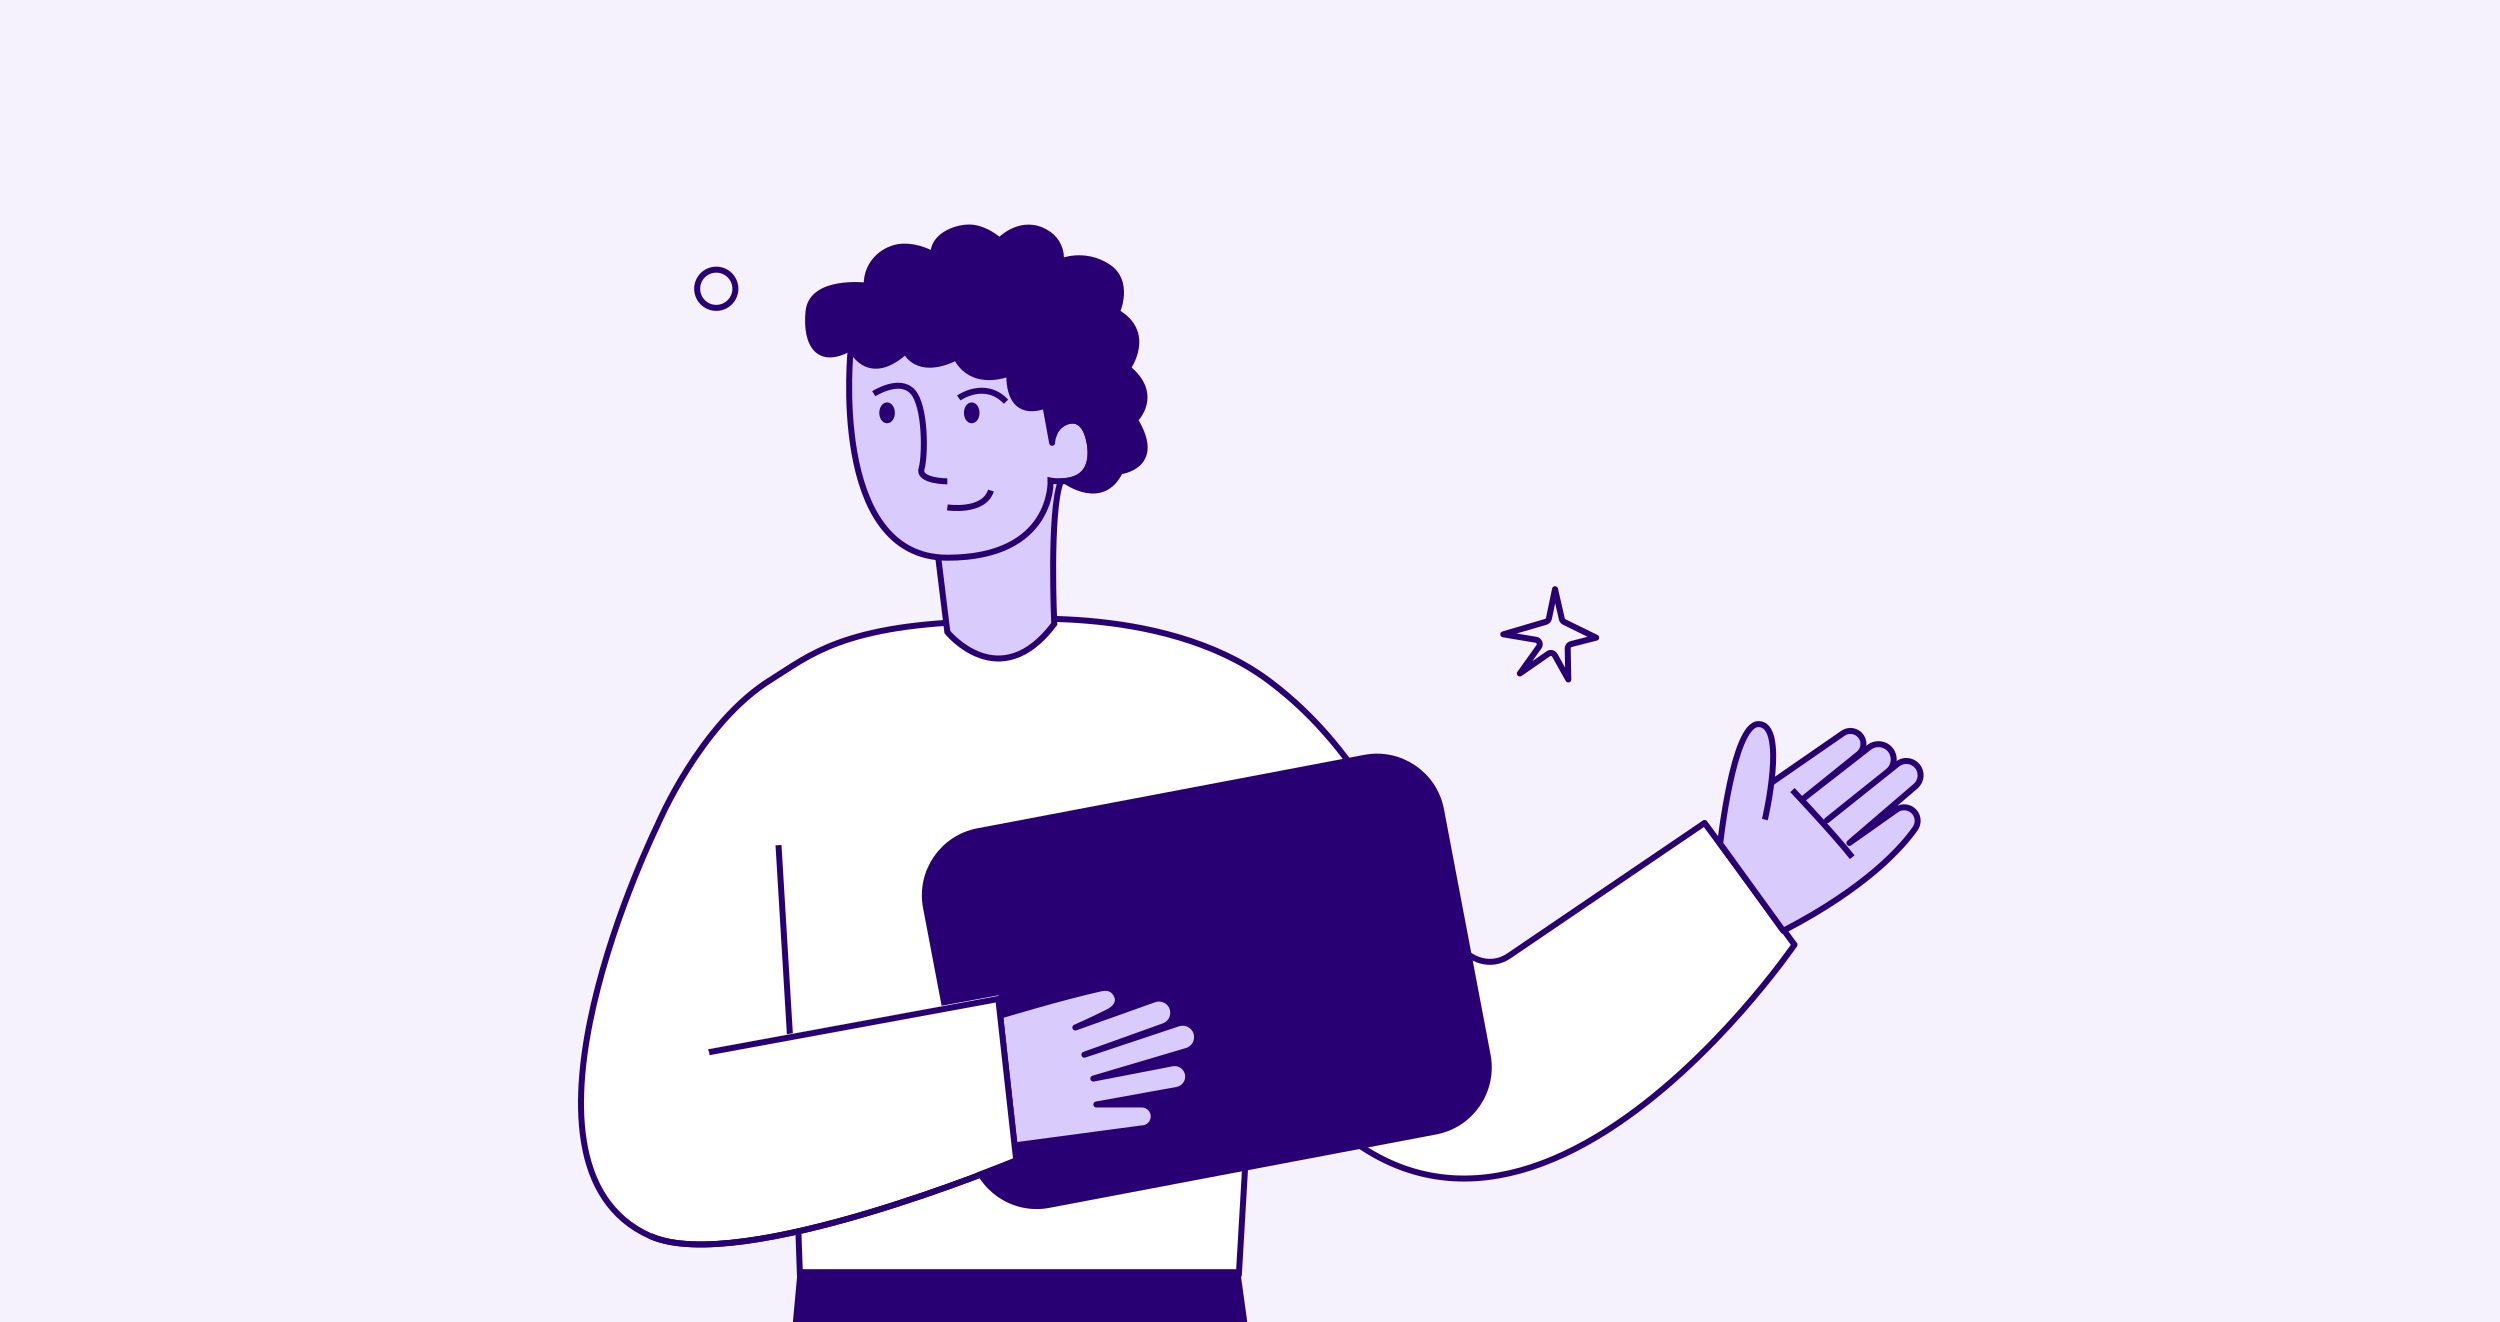
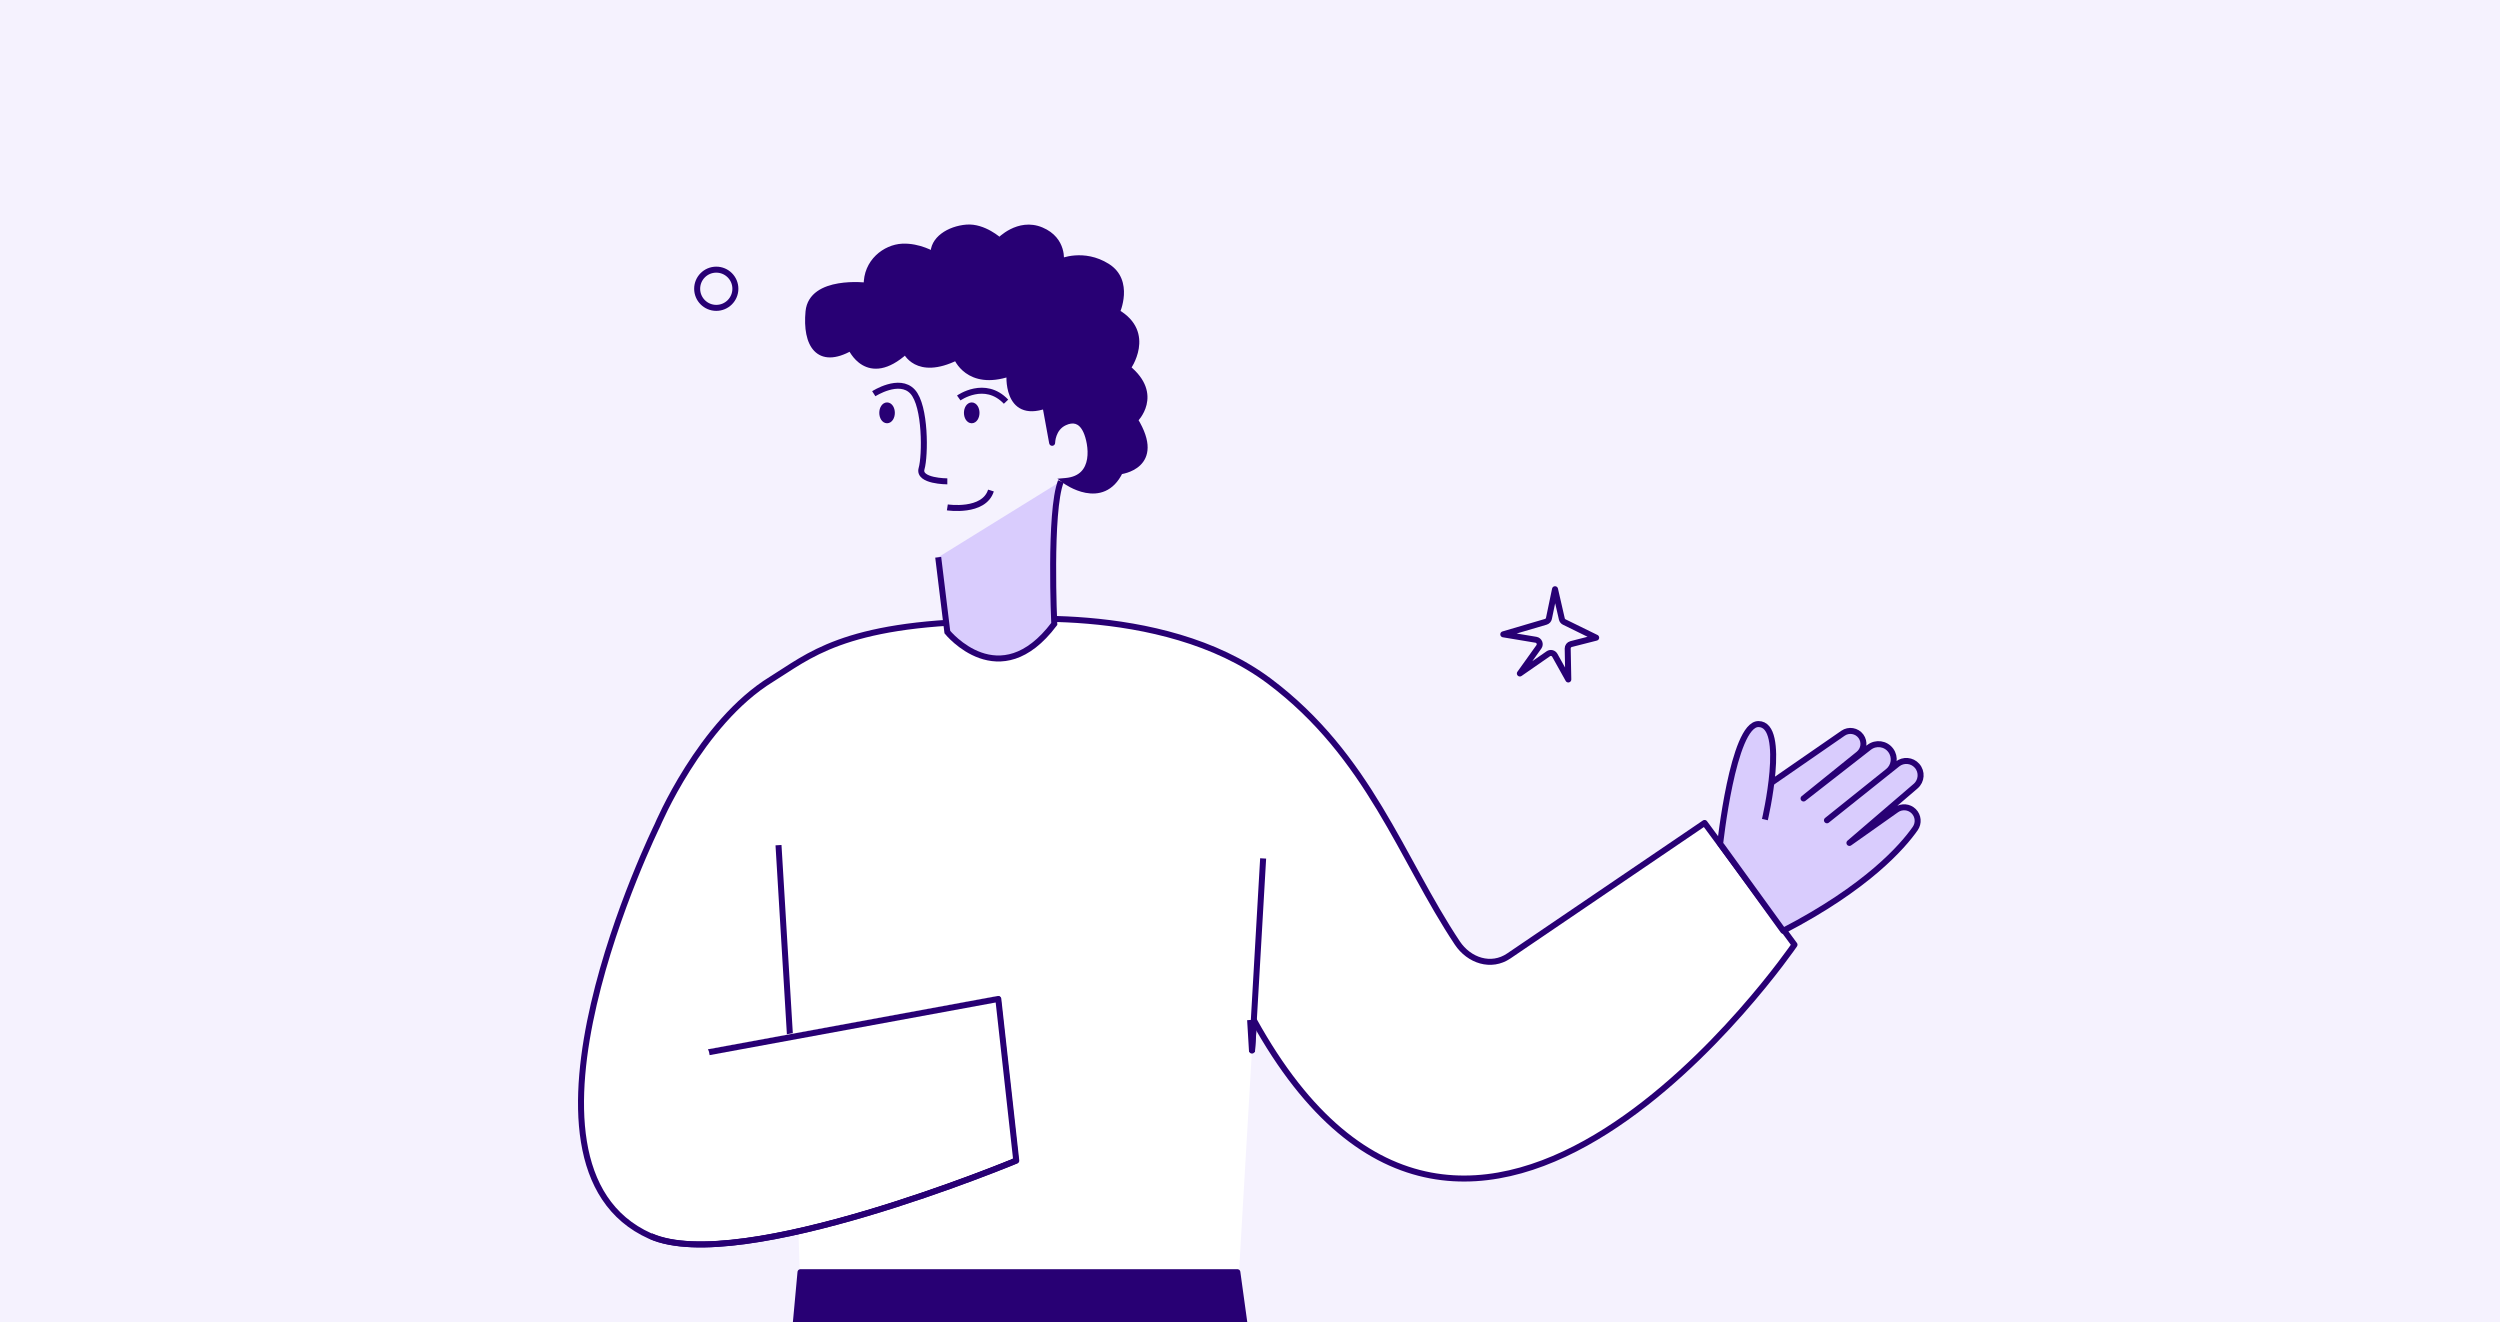
<svg xmlns="http://www.w3.org/2000/svg" width="1000" height="529" viewBox="0 0 1000 529" fill="none">
  <rect x="0" y="0" width="1000" height="529" fill="#808080" stroke="none" />
  <g clip-path="url(#clip0_2166_9193)">
    <rect width="1000" height="528.85" fill="#F5F2FE" />
    <path d="M313.694 332.349L319.97 510.005H495.531L500.779 420.225L507.256 332.349" fill="white" />
-     <path d="M313.694 332.349L319.97 510.005H495.531L500.779 420.225L507.256 332.349" stroke="#280074" stroke-width="2.399" stroke-linejoin="round" />
+     <path d="M313.694 332.349H495.531L500.779 420.225L507.256 332.349" stroke="#280074" stroke-width="2.399" stroke-linejoin="round" />
    <path d="M283.407 420.871L399.098 399.585L406.283 464.262C406.283 464.262 295.754 510.355 260.085 494.43C196.172 465.889 262.942 330.142 262.942 330.142C262.942 330.142 280.055 289.212 308.596 271.703C323.291 262.679 337.066 249.385 394.898 248.508C394.898 248.508 464.44 239.994 507.704 272.438C547.659 302.393 560.444 343.423 582.918 377.183C587.642 384.268 596.481 387.168 603.51 382.387L681.835 329.181L717.801 377.89C717.801 377.89 588.926 566.611 501.464 407.91" fill="white" />
    <path d="M283.407 420.871L399.098 399.585L406.283 464.262C406.283 464.262 295.754 510.355 260.085 494.43C196.172 465.889 262.942 330.142 262.942 330.142C262.942 330.142 280.055 289.212 308.596 271.703C323.291 262.679 337.066 249.385 394.898 248.508C394.898 248.508 464.44 239.994 507.704 272.438C547.659 302.393 560.444 343.423 582.918 377.183C587.642 384.268 596.481 387.168 603.51 382.387L681.835 329.181L717.801 377.89C717.801 377.89 588.926 566.611 501.464 407.91" stroke="#280074" stroke-width="2.399" stroke-linejoin="round" />
    <path d="M708.862 312.895L737.202 293.295C739.518 291.685 742.707 292.227 744.377 294.498C746.016 296.739 745.61 299.883 743.444 301.628L721.422 319.393L747.626 298.951C750.349 296.83 754.29 297.371 756.32 300.169C758.246 302.816 757.764 306.502 755.207 308.548L730.779 328.117L758.953 305.629C761.329 303.734 764.789 304.02 766.805 306.306C768.926 308.698 768.685 312.368 766.248 314.459L739.774 337.173L758.547 323.906C760.698 322.386 763.631 322.642 765.481 324.492C767.346 326.358 767.587 329.276 766.083 331.427C761.029 338.647 746.874 354.908 713.3 372.326L687.859 337.173L708.862 312.895Z" fill="#D9CCFD" stroke="#280074" stroke-width="2.399" stroke-linejoin="round" />
-     <path d="M716.971 316.023C716.971 316.023 734.254 334.39 740.888 342.889" stroke="#280074" stroke-width="2.399" stroke-linejoin="round" />
    <path d="M320.195 508.875L272.716 1025.45H380.072L411.074 649.517L416.534 649.502L454.696 1025.45H566.204L494.945 508.875H320.195Z" fill="#280074" stroke="#280074" stroke-width="2.399" stroke-linejoin="round" />
    <path d="M375.285 222.91L378.936 252.828C378.936 252.828 399.814 278.658 421.705 249.579C421.705 249.579 419.647 204.577 424.337 192.539" fill="#D9CCFD" />
    <path d="M375.285 222.91L378.936 252.828C378.936 252.828 399.814 278.658 421.705 249.579C421.705 249.579 419.647 204.577 424.337 192.539" stroke="#280074" stroke-width="2.399" stroke-miterlimit="10" />
-     <path d="M340.344 139.077C340.344 139.077 331.237 223.083 378.936 223.083C421.705 223.083 420.24 192.245 420.24 192.245C420.24 192.245 438.16 195.769 436.102 178.735C434.043 161.7 422.005 169.335 421.412 174.331C421.412 174.331 436.102 107.652 340.344 139.083V139.077Z" fill="#D9CCFD" stroke="#280074" stroke-width="2.399" stroke-miterlimit="10" />
    <path d="M346.678 114.248C346.678 114.248 324.654 111.55 323.408 124.634C322.162 137.718 327.352 146.452 340.336 139.077C340.336 139.077 346.878 154.346 362.254 140.429C362.254 140.429 366.617 150.815 382.612 142.921C382.612 142.921 387.182 154.972 403.804 149.363C403.804 149.363 402.145 167.85 418.14 162.24L420.858 177.132C420.858 177.132 420.858 171.283 425.868 168.982C429.071 167.511 432.363 167.816 434.482 172.466C436.6 177.116 439.218 191.28 426.241 192.405C426.241 192.405 440.944 203.151 448.019 188.528C448.019 188.528 465.38 186.596 453.968 167.956C453.968 167.956 464.254 157.99 451.077 147.224C451.077 147.224 461.203 133.241 446.74 124.88C446.74 124.88 452.362 112.503 442.882 106.56C433.403 100.618 424.336 104.628 424.336 104.628C424.336 104.628 425.681 95.948 416.521 92.091C407.361 88.234 399.807 96.268 399.807 96.268C399.807 96.268 393.531 90.478 386.623 91.038C379.714 91.598 372.959 95.781 373.446 101.89C373.446 101.89 367.656 98.353 360.908 98.673C354.159 98.992 346.432 104.735 346.678 114.241V114.248Z" fill="#280074" />
    <path d="M346.678 114.248L346.532 115.439L347.878 115.603V114.248H346.678ZM340.336 139.077L341.439 138.605L340.91 137.371L339.744 138.034L340.336 139.077ZM362.254 140.429L363.359 139.965L362.704 138.404L361.449 139.54L362.254 140.429ZM382.612 142.921L383.734 142.496L383.266 141.261L382.082 141.845L382.612 142.921ZM403.804 149.363L404.998 149.47L405.163 147.638L403.42 148.226L403.804 149.363ZM418.14 162.24L419.32 162.025L419.068 160.644L417.743 161.108L418.14 162.24ZM420.858 177.132L419.678 177.348C419.79 177.958 420.348 178.383 420.966 178.327C421.584 178.271 422.058 177.753 422.058 177.132H420.858ZM425.868 168.982L426.369 170.072L426.369 170.072L425.868 168.982ZM426.241 192.405L426.137 191.21L422.952 191.487L425.533 193.374L426.241 192.405ZM448.019 188.528L447.886 187.336L447.228 187.409L446.939 188.006L448.019 188.528ZM453.968 167.956L453.133 167.095L452.443 167.763L452.945 168.583L453.968 167.956ZM451.077 147.224L450.105 146.521L449.441 147.437L450.318 148.153L451.077 147.224ZM446.74 124.88L445.648 124.384L445.198 125.375L446.139 125.919L446.74 124.88ZM424.336 104.628L423.15 104.445L422.814 106.613L424.821 105.725L424.336 104.628ZM399.807 96.268L398.993 97.149L399.867 97.955L400.68 97.089L399.807 96.268ZM373.446 101.89L372.82 102.914L374.828 104.141L374.641 101.795L373.446 101.89ZM346.678 114.241H347.878V114.226L347.877 114.21L346.678 114.241ZM346.678 114.248C346.824 113.058 346.824 113.058 346.823 113.057C346.823 113.057 346.822 113.057 346.822 113.057C346.82 113.057 346.819 113.057 346.817 113.057C346.814 113.056 346.809 113.056 346.802 113.055C346.79 113.054 346.772 113.051 346.749 113.049C346.704 113.044 346.638 113.037 346.553 113.028C346.383 113.01 346.137 112.987 345.825 112.962C345.201 112.912 344.313 112.857 343.245 112.832C341.116 112.782 338.241 112.854 335.31 113.352C332.392 113.847 329.323 114.779 326.876 116.513C324.388 118.276 322.563 120.86 322.214 124.52L324.602 124.748C324.877 121.866 326.271 119.881 328.263 118.47C330.296 117.03 332.967 116.183 335.711 115.717C338.441 115.254 341.151 115.183 343.189 115.23C344.206 115.254 345.048 115.307 345.634 115.353C345.927 115.377 346.155 115.398 346.308 115.414C346.385 115.422 346.443 115.428 346.48 115.433C346.499 115.435 346.513 115.436 346.522 115.437C346.526 115.438 346.529 115.438 346.531 115.438C346.532 115.439 346.532 115.439 346.533 115.439C346.533 115.439 346.533 115.439 346.533 115.439C346.533 115.439 346.532 115.439 346.678 114.248ZM322.214 124.52C321.584 131.14 322.525 137.062 325.668 140.356C327.287 142.051 329.434 142.987 332.045 142.971C334.615 142.955 337.579 142.022 340.928 140.12L339.744 138.034C336.601 139.819 334.047 140.56 332.031 140.572C330.057 140.584 328.55 139.901 327.404 138.699C325.018 136.199 323.987 131.212 324.602 124.748L322.214 124.52ZM340.336 139.077C339.234 139.549 339.234 139.55 339.234 139.551C339.234 139.551 339.235 139.552 339.235 139.553C339.235 139.554 339.236 139.555 339.237 139.557C339.238 139.561 339.24 139.565 339.243 139.571C339.248 139.581 339.254 139.596 339.262 139.614C339.278 139.649 339.301 139.699 339.33 139.761C339.389 139.885 339.476 140.059 339.59 140.272C339.817 140.697 340.158 141.282 340.617 141.935C341.53 143.233 342.946 144.852 344.924 146.008C346.927 147.178 349.478 147.852 352.566 147.268C355.625 146.688 359.11 144.892 363.059 141.319L361.449 139.54C357.709 142.925 354.611 144.439 352.119 144.911C349.655 145.377 347.688 144.844 346.134 143.936C344.555 143.014 343.374 141.686 342.58 140.555C342.185 139.995 341.895 139.495 341.705 139.14C341.61 138.963 341.54 138.822 341.496 138.729C341.474 138.683 341.458 138.648 341.449 138.627C341.444 138.616 341.44 138.609 341.439 138.605C341.438 138.603 341.438 138.602 341.438 138.602C341.437 138.602 341.438 138.602 341.438 138.603C341.438 138.603 341.438 138.603 341.438 138.604C341.438 138.604 341.439 138.605 340.336 139.077ZM362.254 140.429C361.148 140.894 361.148 140.895 361.149 140.896C361.149 140.896 361.149 140.897 361.149 140.898C361.15 140.899 361.151 140.901 361.152 140.903C361.153 140.906 361.155 140.91 361.157 140.915C361.161 140.925 361.167 140.937 361.173 140.952C361.186 140.981 361.204 141.019 361.227 141.066C361.272 141.161 361.338 141.29 361.426 141.447C361.602 141.76 361.867 142.185 362.237 142.664C362.978 143.619 364.15 144.798 365.881 145.699C369.403 147.534 374.909 148.06 383.143 143.996L382.082 141.845C374.321 145.676 369.647 144.956 366.989 143.572C365.629 142.863 364.711 141.939 364.133 141.194C363.845 140.822 363.644 140.498 363.519 140.274C363.456 140.162 363.412 140.076 363.386 140.022C363.373 139.995 363.365 139.976 363.36 139.966C363.358 139.961 363.357 139.959 363.357 139.958C363.357 139.958 363.357 139.959 363.357 139.96C363.358 139.96 363.358 139.961 363.358 139.962C363.358 139.962 363.359 139.963 363.359 139.963C363.359 139.964 363.359 139.965 362.254 140.429ZM382.612 142.921C381.491 143.346 381.491 143.347 381.491 143.348C381.492 143.348 381.492 143.349 381.492 143.35C381.493 143.351 381.493 143.353 381.494 143.354C381.495 143.358 381.497 143.362 381.499 143.367C381.503 143.377 381.508 143.39 381.514 143.405C381.527 143.436 381.544 143.478 381.567 143.53C381.612 143.635 381.678 143.78 381.766 143.959C381.942 144.316 382.21 144.809 382.585 145.377C383.334 146.511 384.52 147.96 386.276 149.22C389.846 151.783 395.556 153.412 404.187 150.499L403.42 148.226C395.43 150.923 390.544 149.331 387.675 147.271C386.21 146.219 385.215 145.006 384.587 144.055C384.274 143.581 384.055 143.176 383.916 142.896C383.847 142.757 383.799 142.649 383.769 142.579C383.754 142.545 383.744 142.52 383.738 142.506C383.735 142.498 383.733 142.494 383.733 142.492C383.732 142.491 383.732 142.491 383.732 142.492C383.733 142.492 383.733 142.493 383.733 142.493C383.733 142.493 383.733 142.494 383.733 142.494C383.734 142.495 383.734 142.496 382.612 142.921ZM403.804 149.363C402.609 149.256 402.609 149.256 402.609 149.257C402.609 149.257 402.609 149.258 402.609 149.259C402.609 149.26 402.609 149.261 402.609 149.263C402.608 149.267 402.608 149.271 402.607 149.277C402.606 149.289 402.605 149.305 402.604 149.325C402.601 149.365 402.596 149.422 402.592 149.496C402.583 149.642 402.572 149.851 402.565 150.112C402.55 150.634 402.548 151.37 402.597 152.233C402.695 153.944 403.001 156.225 403.862 158.355C404.725 160.491 406.191 162.575 408.659 163.688C411.126 164.801 414.361 164.837 418.537 163.372L417.743 161.108C413.922 162.448 411.366 162.277 409.645 161.501C407.926 160.726 406.807 159.24 406.086 157.456C405.362 155.665 405.083 153.674 404.992 152.095C404.947 151.313 404.949 150.647 404.963 150.181C404.969 149.947 404.979 149.765 404.986 149.643C404.99 149.582 404.993 149.536 404.996 149.507C404.997 149.492 404.997 149.482 404.998 149.476C404.998 149.472 404.998 149.47 404.998 149.47C404.999 149.469 404.999 149.469 404.999 149.469C404.999 149.469 404.999 149.469 404.999 149.469C404.998 149.47 404.998 149.47 403.804 149.363ZM416.96 162.456L419.678 177.348L422.038 176.917L419.32 162.025L416.96 162.456ZM420.858 177.132C422.058 177.132 422.058 177.133 422.058 177.133C422.058 177.133 422.058 177.134 422.058 177.134C422.058 177.135 422.058 177.135 422.058 177.135C422.058 177.136 422.058 177.136 422.058 177.136C422.058 177.136 422.058 177.135 422.058 177.132C422.058 177.126 422.058 177.116 422.058 177.1C422.059 177.068 422.061 177.017 422.065 176.948C422.074 176.809 422.091 176.601 422.125 176.342C422.195 175.82 422.335 175.102 422.614 174.324C423.17 172.769 424.248 171.046 426.369 170.072L425.367 167.892C422.478 169.219 421.051 171.572 420.355 173.516C420.007 174.488 419.834 175.376 419.748 176.023C419.704 176.348 419.682 176.615 419.671 176.805C419.665 176.901 419.662 176.977 419.661 177.032C419.66 177.06 419.659 177.082 419.659 177.099C419.659 177.107 419.659 177.114 419.659 177.12C419.659 177.123 419.659 177.125 419.659 177.127C419.659 177.128 419.659 177.129 419.659 177.13C419.659 177.13 419.659 177.131 419.659 177.131C419.659 177.132 419.659 177.132 420.858 177.132ZM426.369 170.072C427.82 169.406 429.12 169.222 430.218 169.572C431.287 169.912 432.424 170.842 433.39 172.964L435.573 171.969C434.422 169.441 432.852 167.893 430.945 167.286C429.067 166.688 427.119 167.088 425.367 167.892L426.369 170.072ZM433.39 172.964C434.378 175.131 435.494 179.591 434.839 183.562C434.516 185.523 433.774 187.29 432.45 188.624C431.138 189.947 429.152 190.949 426.137 191.21L426.345 193.6C429.819 193.299 432.372 192.109 434.153 190.314C435.922 188.531 436.826 186.254 437.206 183.953C437.957 179.398 436.704 174.451 435.573 171.969L433.39 172.964ZM426.241 192.405C425.533 193.374 425.534 193.374 425.534 193.374C425.535 193.375 425.535 193.375 425.536 193.375C425.537 193.376 425.538 193.377 425.539 193.378C425.542 193.38 425.546 193.383 425.551 193.386C425.56 193.393 425.573 193.402 425.59 193.414C425.622 193.437 425.669 193.47 425.729 193.511C425.849 193.593 426.021 193.709 426.242 193.85C426.682 194.13 427.313 194.511 428.093 194.919C429.644 195.73 431.819 196.67 434.255 197.129C436.694 197.588 439.457 197.575 442.116 196.4C444.793 195.217 447.229 192.915 449.098 189.051L446.939 188.006C445.272 191.452 443.216 193.291 441.146 194.206C439.059 195.128 436.82 195.171 434.699 194.772C432.575 194.372 430.631 193.539 429.205 192.793C428.496 192.422 427.923 192.077 427.532 191.827C427.336 191.703 427.186 191.602 427.087 191.534C427.037 191.5 427.001 191.474 426.977 191.457C426.966 191.449 426.957 191.443 426.953 191.44C426.95 191.438 426.949 191.437 426.948 191.437C426.948 191.436 426.948 191.436 426.948 191.436C426.948 191.436 426.948 191.437 426.948 191.437C426.948 191.437 426.949 191.437 426.241 192.405ZM448.019 188.528C448.151 189.72 448.152 189.72 448.153 189.72C448.153 189.72 448.154 189.72 448.155 189.72C448.156 189.72 448.158 189.719 448.16 189.719C448.164 189.719 448.169 189.718 448.175 189.718C448.187 189.716 448.203 189.714 448.223 189.711C448.263 189.706 448.319 189.699 448.389 189.688C448.53 189.667 448.729 189.634 448.975 189.585C449.465 189.489 450.146 189.329 450.925 189.075C452.467 188.573 454.469 187.675 456.106 186.095C457.773 184.486 459.026 182.197 459.052 179.044C459.077 175.937 457.91 172.098 454.991 167.33L452.945 168.583C455.732 173.134 456.674 176.527 456.653 179.025C456.633 181.476 455.686 183.166 454.44 184.369C453.163 185.602 451.538 186.353 450.181 186.795C449.511 187.013 448.925 187.15 448.51 187.232C448.303 187.273 448.141 187.3 448.033 187.316C447.979 187.324 447.939 187.329 447.914 187.333C447.901 187.334 447.893 187.335 447.888 187.336C447.886 187.336 447.884 187.336 447.884 187.336C447.884 187.336 447.884 187.336 447.884 187.336C447.884 187.336 447.885 187.336 447.885 187.336C447.886 187.336 447.886 187.336 448.019 188.528ZM453.968 167.956C454.802 168.818 454.803 168.817 454.804 168.817C454.804 168.816 454.804 168.816 454.805 168.815C454.806 168.814 454.807 168.813 454.808 168.812C454.811 168.809 454.814 168.806 454.818 168.803C454.826 168.795 454.836 168.785 454.848 168.773C454.872 168.748 454.906 168.713 454.948 168.669C455.032 168.582 455.148 168.456 455.289 168.294C455.569 167.972 455.949 167.505 456.357 166.911C457.171 165.727 458.123 164.011 458.63 161.908C459.139 159.793 459.195 157.295 458.215 154.596C457.237 151.904 455.26 149.093 451.835 146.296L450.318 148.153C453.482 150.739 455.16 153.211 455.96 155.415C456.758 157.613 456.712 159.625 456.298 161.347C455.88 163.082 455.084 164.529 454.381 165.551C454.031 166.059 453.71 166.455 453.479 166.719C453.364 166.852 453.273 166.95 453.212 167.014C453.182 167.046 453.16 167.068 453.146 167.082C453.139 167.089 453.135 167.093 453.133 167.095C453.131 167.097 453.131 167.097 453.131 167.097C453.131 167.097 453.131 167.097 453.132 167.096C453.132 167.096 453.132 167.096 453.132 167.096C453.133 167.095 453.133 167.095 453.968 167.956ZM451.077 147.224C452.048 147.928 452.048 147.927 452.049 147.927C452.049 147.927 452.049 147.926 452.05 147.925C452.051 147.924 452.051 147.923 452.053 147.922C452.055 147.919 452.057 147.915 452.061 147.91C452.067 147.901 452.076 147.888 452.087 147.872C452.11 147.84 452.141 147.795 452.18 147.737C452.259 147.621 452.368 147.455 452.501 147.242C452.766 146.817 453.124 146.206 453.505 145.447C454.263 143.936 455.129 141.806 455.516 139.376C455.904 136.941 455.816 134.166 454.618 131.419C453.416 128.663 451.142 126.04 447.34 123.842L446.139 125.919C449.569 127.901 451.453 130.162 452.419 132.378C453.391 134.605 453.483 136.894 453.147 138.999C452.811 141.11 452.049 142.999 451.361 144.371C451.018 145.054 450.698 145.6 450.466 145.973C450.35 146.159 450.256 146.3 450.193 146.394C450.162 146.44 450.138 146.474 450.123 146.496C450.115 146.507 450.11 146.514 450.107 146.518C450.106 146.52 450.105 146.522 450.104 146.522C450.104 146.522 450.104 146.522 450.104 146.522C450.104 146.522 450.105 146.522 450.105 146.522C450.105 146.521 450.105 146.521 451.077 147.224ZM446.74 124.88C447.832 125.377 447.832 125.376 447.832 125.376C447.832 125.375 447.833 125.375 447.833 125.374C447.833 125.373 447.834 125.372 447.834 125.371C447.836 125.368 447.837 125.365 447.839 125.36C447.843 125.352 447.848 125.341 447.854 125.326C447.867 125.298 447.884 125.258 447.906 125.206C447.949 125.104 448.009 124.956 448.082 124.769C448.226 124.395 448.419 123.86 448.618 123.201C449.015 121.887 449.446 120.058 449.563 118.018C449.799 113.929 448.765 108.832 443.519 105.544L442.245 107.577C446.48 110.231 447.375 114.294 447.169 117.88C447.065 119.677 446.683 121.313 446.322 122.506C446.142 123.101 445.97 123.579 445.844 123.905C445.781 124.068 445.73 124.192 445.695 124.274C445.678 124.314 445.665 124.344 445.657 124.363C445.653 124.372 445.65 124.379 445.648 124.383C445.648 124.384 445.647 124.385 445.647 124.386C445.647 124.386 445.647 124.386 445.647 124.386C445.647 124.386 445.647 124.385 445.647 124.385C445.647 124.385 445.648 124.384 446.74 124.88ZM443.519 105.544C438.516 102.407 433.61 101.895 429.964 102.17C428.144 102.307 426.634 102.64 425.573 102.941C425.042 103.091 424.622 103.234 424.33 103.342C424.183 103.396 424.069 103.441 423.988 103.474C423.948 103.49 423.916 103.503 423.893 103.513C423.882 103.518 423.872 103.522 423.865 103.525C423.862 103.527 423.859 103.528 423.856 103.529C423.855 103.529 423.854 103.53 423.853 103.53C423.853 103.531 423.852 103.531 423.852 103.531C423.851 103.531 423.851 103.531 424.336 104.628C424.821 105.725 424.82 105.725 424.82 105.726C424.82 105.726 424.82 105.726 424.819 105.726C424.819 105.726 424.819 105.726 424.819 105.726C424.818 105.726 424.819 105.726 424.819 105.726C424.821 105.725 424.825 105.724 424.831 105.721C424.843 105.716 424.863 105.708 424.891 105.696C424.948 105.673 425.038 105.637 425.158 105.593C425.399 105.505 425.761 105.381 426.228 105.248C427.163 104.983 428.513 104.685 430.144 104.562C433.402 104.317 437.77 104.771 442.245 107.577L443.519 105.544ZM424.336 104.628C425.521 104.812 425.521 104.811 425.521 104.811C425.521 104.81 425.521 104.81 425.521 104.809C425.522 104.808 425.522 104.807 425.522 104.805C425.522 104.803 425.523 104.799 425.524 104.795C425.525 104.788 425.526 104.778 425.528 104.766C425.531 104.742 425.535 104.71 425.54 104.671C425.549 104.591 425.561 104.48 425.572 104.34C425.593 104.061 425.611 103.668 425.602 103.188C425.584 102.231 425.455 100.912 425.011 99.456C424.112 96.508 421.936 93.069 416.987 90.985L416.056 93.196C420.267 94.969 421.998 97.8 422.716 100.156C423.081 101.353 423.188 102.444 423.204 103.235C423.211 103.629 423.196 103.944 423.18 104.156C423.172 104.261 423.163 104.34 423.157 104.389C423.155 104.414 423.152 104.431 423.151 104.441C423.15 104.445 423.15 104.448 423.15 104.449C423.15 104.449 423.15 104.449 423.15 104.448C423.15 104.448 423.15 104.447 423.15 104.447C423.15 104.446 423.15 104.446 423.15 104.446C423.15 104.445 423.15 104.445 424.336 104.628ZM416.987 90.985C411.976 88.875 407.416 90.038 404.19 91.661C402.577 92.473 401.273 93.41 400.373 94.142C399.922 94.51 399.569 94.828 399.325 95.058C399.204 95.173 399.109 95.266 399.043 95.333C399.01 95.366 398.984 95.392 398.966 95.411C398.957 95.421 398.949 95.429 398.944 95.434C398.941 95.437 398.939 95.44 398.937 95.442C398.936 95.443 398.935 95.444 398.935 95.444C398.934 95.445 398.934 95.445 398.934 95.445C398.933 95.446 398.933 95.446 399.807 96.268C400.68 97.089 400.68 97.09 400.68 97.09C400.68 97.09 400.68 97.09 400.679 97.09C400.679 97.091 400.679 97.091 400.679 97.091C400.679 97.091 400.68 97.09 400.68 97.089C400.682 97.088 400.686 97.084 400.691 97.078C400.702 97.067 400.72 97.049 400.744 97.024C400.794 96.975 400.87 96.899 400.973 96.802C401.179 96.607 401.487 96.329 401.887 96.003C402.69 95.35 403.848 94.519 405.268 93.804C408.109 92.375 411.906 91.449 416.056 93.196L416.987 90.985ZM399.807 96.268C400.62 95.386 400.62 95.386 400.619 95.385C400.619 95.385 400.619 95.385 400.619 95.385C400.618 95.384 400.617 95.384 400.617 95.383C400.615 95.382 400.613 95.38 400.611 95.378C400.607 95.374 400.601 95.369 400.593 95.362C400.578 95.348 400.557 95.329 400.53 95.305C400.477 95.258 400.399 95.19 400.3 95.106C400.101 94.937 399.814 94.7 399.448 94.42C398.718 93.86 397.671 93.121 396.396 92.399C393.872 90.97 390.325 89.535 386.526 89.843L386.72 92.234C389.829 91.982 392.874 93.162 395.214 94.487C396.372 95.142 397.326 95.815 397.988 96.324C398.319 96.577 398.576 96.789 398.747 96.934C398.833 97.007 398.897 97.063 398.939 97.1C398.959 97.118 398.974 97.132 398.984 97.14C398.988 97.145 398.991 97.147 398.993 97.149C398.994 97.15 398.994 97.15 398.994 97.15C398.994 97.15 398.994 97.15 398.994 97.15C398.994 97.15 398.994 97.15 398.994 97.15C398.994 97.15 398.993 97.149 399.807 96.268ZM386.526 89.843C382.884 90.138 379.241 91.387 376.539 93.426C373.825 95.473 371.965 98.406 372.25 101.985L374.641 101.795C374.44 99.265 375.714 97.052 377.984 95.341C380.264 93.62 383.453 92.498 386.72 92.234L386.526 89.843ZM373.446 101.89C374.071 100.867 374.071 100.867 374.07 100.866C374.07 100.866 374.07 100.866 374.07 100.866C374.069 100.866 374.068 100.865 374.068 100.865C374.066 100.864 374.064 100.863 374.062 100.862C374.058 100.859 374.052 100.855 374.045 100.851C374.031 100.843 374.011 100.831 373.986 100.816C373.935 100.786 373.863 100.745 373.77 100.693C373.584 100.589 373.316 100.443 372.975 100.271C372.294 99.928 371.317 99.477 370.122 99.036C367.742 98.159 364.441 97.305 360.851 97.475L360.965 99.871C364.124 99.721 367.091 100.475 369.293 101.287C370.388 101.691 371.281 102.104 371.896 102.414C372.203 102.568 372.44 102.697 372.597 102.785C372.676 102.829 372.735 102.863 372.772 102.885C372.791 102.896 372.804 102.904 372.813 102.909C372.817 102.912 372.819 102.913 372.82 102.914C372.821 102.914 372.821 102.915 372.821 102.915C372.821 102.915 372.821 102.914 372.821 102.914C372.821 102.914 372.821 102.914 372.821 102.914C372.82 102.914 372.82 102.914 373.446 101.89ZM360.851 97.475C353.569 97.82 345.213 104.002 345.479 114.273L347.877 114.21C347.65 105.468 354.75 100.165 360.965 99.871L360.851 97.475ZM345.479 114.241V114.248H347.878V114.241H345.479Z" fill="#280074" />
    <path d="M349.511 157.49C349.511 157.49 359.71 150.902 365.02 156.638C370.329 162.373 370.116 182.346 368.63 187.442C367.145 192.538 378.93 192.538 378.93 192.538" stroke="#280074" stroke-width="2.399" stroke-miterlimit="10" />
    <path d="M383.506 159.189C383.506 159.189 393.918 151.754 402.412 160.675" stroke="#280074" stroke-width="2.399" stroke-miterlimit="10" />
    <path d="M378.936 202.958C378.936 202.958 393.545 205.196 396.383 196.216" stroke="#280074" stroke-width="2.399" stroke-miterlimit="10" />
    <path d="M354.826 168.11C355.882 168.11 356.738 166.78 356.738 165.139C356.738 163.498 355.882 162.167 354.826 162.167C353.77 162.167 352.914 163.498 352.914 165.139C352.914 166.78 353.77 168.11 354.826 168.11Z" fill="#280074" stroke="#280074" stroke-width="2.399" stroke-miterlimit="10" />
    <path d="M388.688 168.11C389.744 168.11 390.6 166.78 390.6 165.139C390.6 163.498 389.744 162.167 388.688 162.167C387.632 162.167 386.776 163.498 386.776 165.139C386.776 166.78 387.632 168.11 388.688 168.11Z" fill="#280074" stroke="#280074" stroke-width="2.399" stroke-miterlimit="10" />
    <path d="M687.998 338.061C687.998 338.061 693.173 289.625 703.371 289.625C714.924 289.625 705.958 327.833 705.958 327.833" fill="#D9CCFD" />
    <path d="M687.998 338.061C687.998 338.061 693.173 289.625 703.371 289.625C714.924 289.625 705.958 327.833 705.958 327.833" stroke="#280074" stroke-width="2.399" stroke-linejoin="round" />
    <path d="M500.794 420.776L505.256 343.371" stroke="#280074" stroke-width="2.399" />
    <path d="M315.987 414.28L311.4 338.062" stroke="#280074" stroke-width="2.399" />
-     <path d="M391.171 332.497L545.91 303.125C560.065 300.438 573.717 309.735 576.404 323.889L595.046 422.098C597.733 436.253 588.436 449.905 574.282 452.592L419.542 481.964C405.388 484.651 391.735 475.355 389.048 461.2L370.407 362.991C367.72 348.836 377.016 335.184 391.171 332.497Z" fill="#280074" stroke="#280074" stroke-width="2.399" />
-     <path d="M400.045 406.267C400.045 406.267 425.753 398.526 440.261 395.361C443.507 394.652 445.697 395.645 446.885 398.526C447.865 400.903 446.197 403.386 443.32 404.816C435.209 408.849 430.129 411.005 430.129 411.005L461.703 399.753C464.862 398.625 468.322 400.475 469.134 403.724C469.856 406.567 468.291 409.486 465.539 410.478L433.755 421.88L471.255 409.38C474.293 408.372 477.572 410.027 478.565 413.081C479.558 416.164 477.813 419.444 474.714 420.361L437.335 431.432L468.848 425.34C471.871 424.753 474.76 426.814 475.211 429.853C475.632 432.741 473.707 435.433 470.833 435.96L438.538 441.796H456.709C459.823 441.796 462.094 444.714 461.342 447.738C460.815 449.859 458.905 451.363 456.709 451.363L405.806 458.162L400.045 406.267Z" fill="#D9CCFD" stroke="#280074" stroke-width="2.399" stroke-linejoin="round" />
    <path d="M399.32 398.131L283.629 419.416L260.307 492.975C295.976 508.9 406.505 462.808 406.505 462.808L399.32 398.131Z" fill="white" />
    <path d="M283.629 420.87L399.32 399.584L406.505 464.261C406.505 464.261 295.976 510.354 260.307 494.429" stroke="#280074" stroke-width="2.399" stroke-linejoin="round" />
    <path d="M619.573 247.371L622.009 235.687L624.739 247.59C624.859 248.119 625.213 248.569 625.702 248.808L638.469 255.067L628.437 257.632C627.629 257.842 627.065 258.575 627.08 259.414L627.319 271.786L621.919 262.109C621.4 261.181 620.192 260.896 619.314 261.505L607.944 269.396L615.556 258.74C616.329 257.652 615.7 256.13 614.383 255.91L601.312 253.729L618.326 248.723C618.964 248.534 619.449 248.01 619.583 247.361L619.573 247.371Z" stroke="#280074" stroke-width="2.399" stroke-miterlimit="10" stroke-linejoin="round" />
    <circle cx="286.508" cy="115.505" r="7.644" stroke="#280074" stroke-width="2.399" />
  </g>
  <defs>
    <clipPath id="clip0_2166_9193">
      <rect width="1000" height="528.85" fill="white" />
    </clipPath>
  </defs>
</svg>